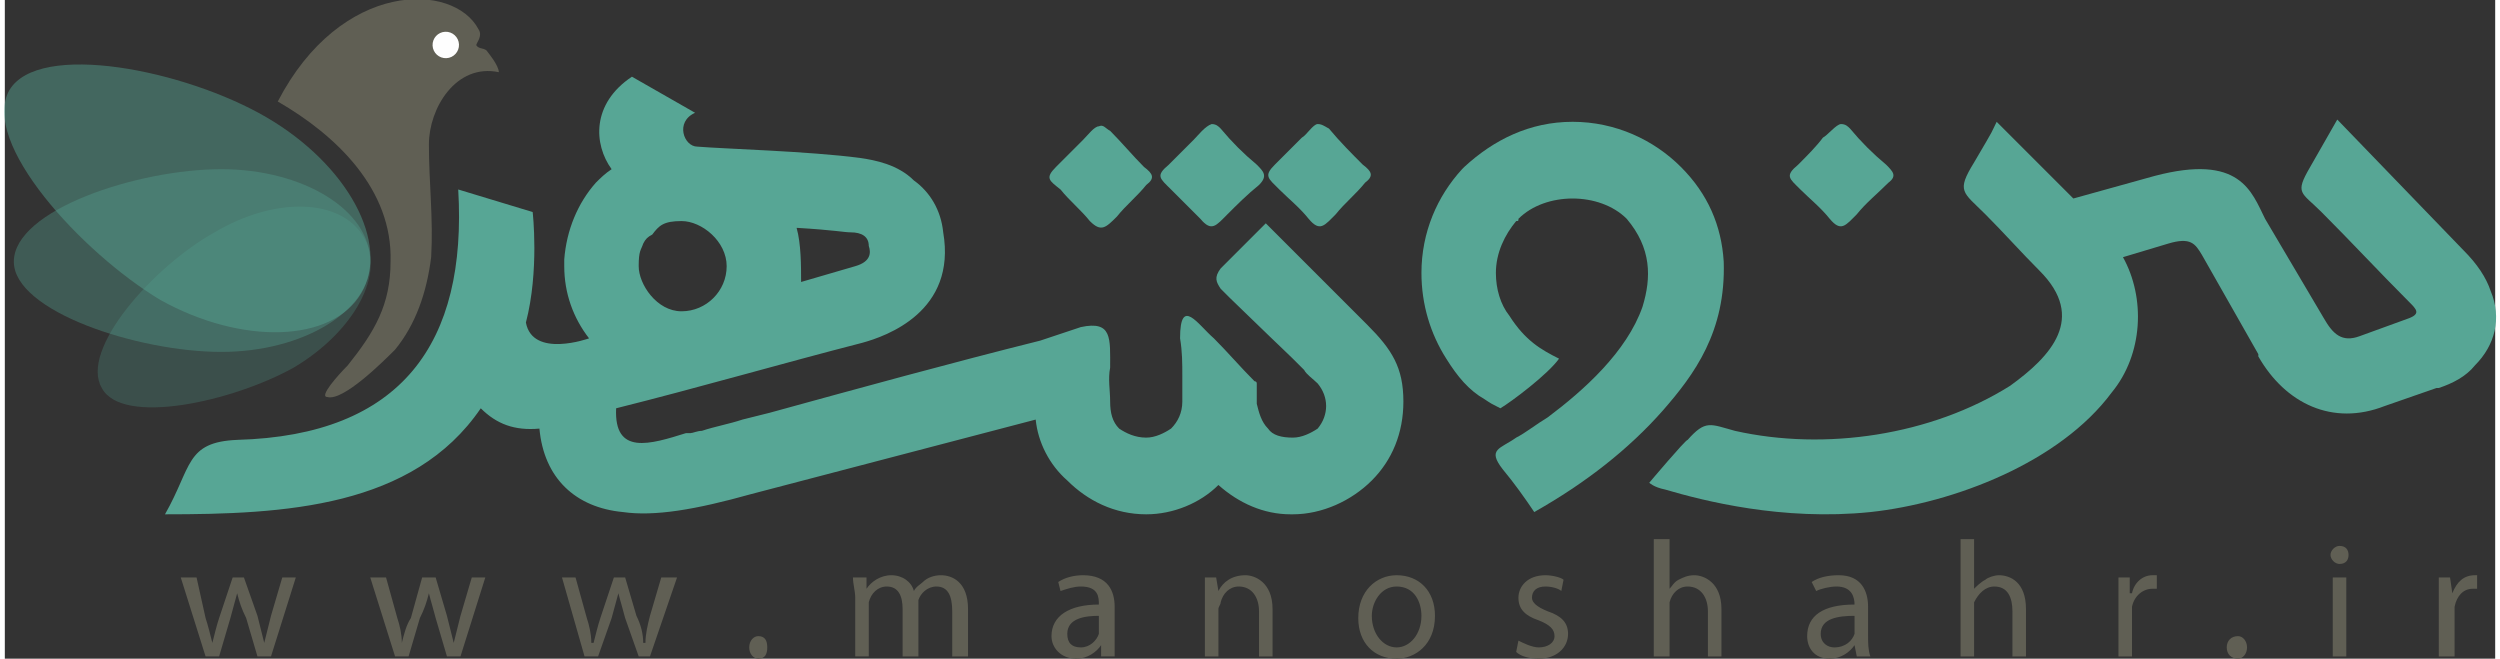
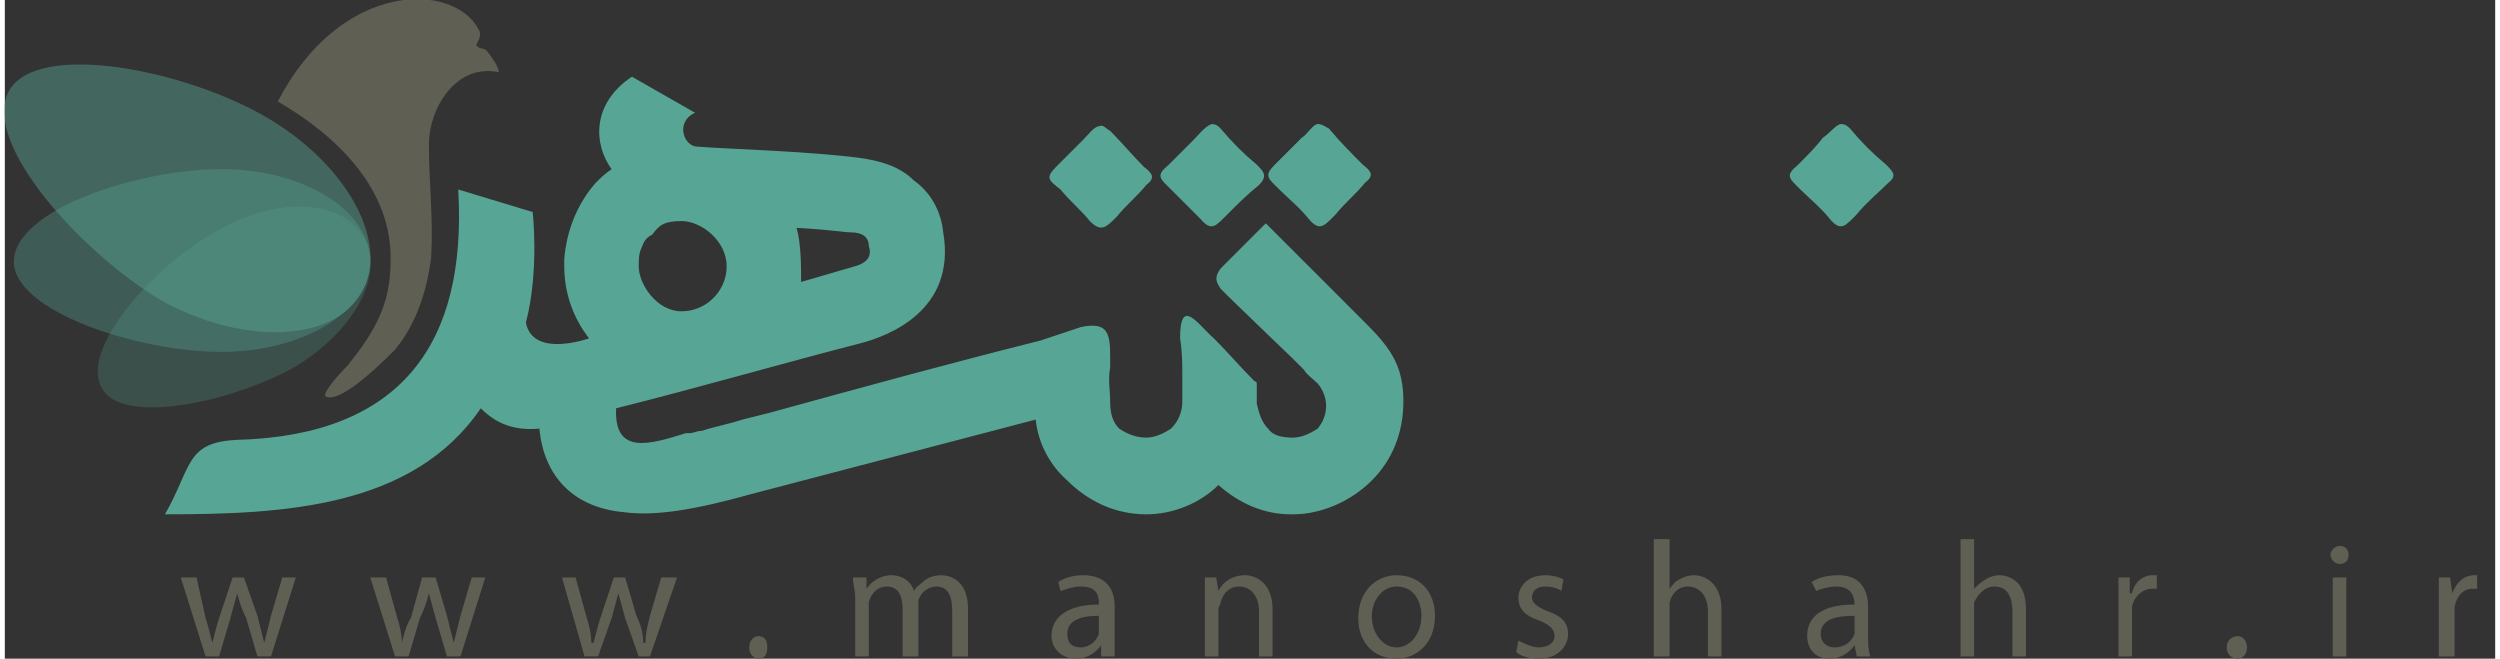
<svg xmlns="http://www.w3.org/2000/svg" xml:space="preserve" width="1002px" height="264px" version="1.1" style="shape-rendering:geometricPrecision; text-rendering:geometricPrecision; image-rendering:optimizeQuality; fill-rule:evenodd; clip-rule:evenodd" viewBox="0 0 1104 292">
  <rect x="0" y="0" width="1104" height="292" fill="#333333" stroke="none" />
  <defs>
    <style type="text/css">
   
    .fil3 {fill:#FEFEFE}
    .fil2 {fill:#605F54}
    .fil4 {fill:#57A695}
    .fil0 {fill:#57A695;fill-rule:nonzero}
    .fil5 {fill:#57A695;fill-opacity:0.251}
    .fil6 {fill:#57A695;fill-opacity:0.349}
    .fil7 {fill:#57A695;fill-opacity:0.451}
    .fil1 {fill:#605F54;fill-rule:nonzero}
   
  </style>
  </defs>
  <g id="Layer_x0020_1">
    <path class="fil0" d="M71 228c12,-21 9,-32 32,-33 73,-2 102,-43 98,-111 0,0 33,10 33,10 0,0 3,26 -3,49 3,16 28,7 28,7 -7,-9 -11,-20 -11,-32l0 -1c0,0 0,-1 0,-2 1,-13 6,-25 14,-34 2,-2 4,-4 7,-6 -8,-11 -9,-29 9,-41 0,0 28,16 28,16 -9,4 -5,15 1,15 12,1 49,2 72,5 7,1 17,3 24,10 7,5 12,13 13,23 6,35 -25,46 -36,49 -35,9 -73,20 -109,29 -1,21 15,16 31,11 1,0 1,0 2,0 1,0 3,-1 5,-1 6,-2 12,-3 18,-5 4,-1 8,-2 12,-3 40,-11 80,-22 120,-32 6,-2 12,-4 18,-6 14,-3 13,5 13,18 -1,5 0,10 0,15 0,5 1,9 4,12 3,2 7,4 12,4 4,0 8,-2 11,-4l0 0 0 0c3,-3 5,-7 5,-12 0,-4 0,-7 0,-11 0,-6 0,-11 -1,-17 0,-19 8,-6 15,0 6,6 12,13 18,19 0,0 1,0 1,1 0,0 0,9 0,9 1,4 2,8 5,11 2,3 6,4 11,4l0 0 0 0 0 0c4,0 8,-2 11,-4 5,-6 5,-14 0,-20 -2,-2 -5,-4 -6,-6 -11,-11 0,0 -33,-32 -2,-2 -3,-3 -4,-4 -2,-3 -3,-5 0,-9 0,0 15,-15 20,-20 0,0 45,45 45,45 11,11 16,19 16,34 0,14 -5,26 -14,35 -9,9 -22,15 -35,15l0 0 0 0 -1 0 0 0c-12,0 -23,-5 -32,-13 -8,8 -20,13 -32,13 -14,0 -26,-6 -35,-15 -8,-7 -13,-17 -14,-27l-126 33c-25,7 -43,10 -57,8 -21,-2 -35,-15 -37,-37 -11,1 -19,-2 -26,-9 -30,44 -87,47 -140,47zm216 -124c-2,1 -3,2 -4,4 -1,3 -2,3 -2,10 0,8 8,20 19,20 11,0 20,-9 20,-20 0,-11 -11,-20 -20,-20 -8,0 -10,2 -13,6zm64 -3c2,7 2,17 2,24 0,0 24,-7 24,-7 7,-2 7,-6 6,-9 0,-4 -3,-6 -8,-6 -3,0 -7,-1 -24,-2z" />
-     <path class="fil0" d="M883 54l34 34c0,0 36,-10 36,-10 38,-10 43,7 49,19 0,0 26,44 26,44 4,7 8,11 16,8l0 0 22 -8c5,-2 3,-4 0,-7 -13,-13 -26,-27 -39,-40 -9,-9 -12,-8 -5,-20 4,-7 8,-14 12,-21l56 58c6,6 10,12 12,18 5,12 2,24 -7,33 -4,5 -10,8 -16,10l-1 0 -23 8c-23,9 -44,-1 -56,-22 0,0 0,0 0,-1l-25 -44c-3,-5 -5,-8 -15,-5l-20 6c10,18 9,43 -5,60 -23,31 -70,49 -107,53 -39,4 -74,-5 -91,-10 -5,-1 -7,-3 -7,-3 0,0 16,-19 17,-19 8,-9 10,-7 21,-4 40,9 87,2 122,-20 18,-13 34,-30 13,-51 -8,-8 -16,-17 -24,-25 -10,-10 -13,-10 -5,-23 10,-17 7,-12 10,-18z" />
    <path class="fil1" d="M78 256l11 35 6 0 5 -17c1,-4 2,-7 3,-11l0 0c1,4 2,7 4,11l5 17 6 0 11 -35 -6 0 -5 17c-1,4 -2,8 -3,12l0 0c-1,-4 -2,-8 -3,-12l-6 -17 -5 0 -6 18c-1,3 -2,7 -3,11l0 0c-1,-4 -2,-8 -3,-11l-4 -18 -7 0zm84 0l11 35 6 0 5 -17c2,-4 3,-7 4,-11l0 0c1,4 2,7 3,11l5 17 6 0 11 -35 -6 0 -5 17c-1,4 -2,8 -3,12l0 0c-1,-4 -2,-8 -3,-12l-5 -17 -6 0 -5 18c-2,3 -3,7 -4,11l0 0c0,-4 -1,-8 -2,-11l-5 -18 -7 0zm85 0l10 35 6 0 6 -17c1,-4 2,-7 3,-11l0 0c1,4 2,7 3,11l6 17 5 0 12 -35 -7 0 -5 17c-1,4 -2,8 -2,12l-1 0c0,-4 -1,-8 -3,-12l-5 -17 -5 0 -6 18c-1,3 -2,7 -3,11l-1 0c0,-4 -1,-8 -2,-11l-5 -18 -6 0zm87 36c3,0 4,-2 4,-5 0,-3 -1,-5 -4,-5 -2,0 -4,2 -4,5 0,3 2,5 4,5zm43 -1l6 0 0 -21c0,-1 0,-3 0,-3 1,-4 4,-7 8,-7 5,0 7,4 7,10l0 21 7 0 0 -22c0,-1 0,-2 0,-3 1,-3 4,-6 8,-6 5,0 7,4 7,11l0 20 7 0 0 -21c0,-12 -7,-15 -12,-15 -3,0 -6,1 -8,3 -1,1 -3,2 -4,4l0 0c-1,-4 -5,-7 -10,-7 -5,0 -9,3 -11,6l0 0 0 -5 -6 0c0,3 1,6 1,9l0 26zm115 -22c0,-7 -3,-14 -14,-14 -4,0 -8,1 -11,3l1 4c3,-1 6,-2 9,-2 8,0 8,5 8,8l0 0c-13,0 -21,5 -21,14 0,5 4,10 11,10 5,0 9,-3 11,-6l0 0 0 5 6 0c0,-3 0,-6 0,-9l0 -13zm-7 10c0,1 0,1 0,2 -1,3 -4,6 -8,6 -4,0 -6,-2 -6,-6 0,-7 8,-8 14,-8l0 6zm47 12l6 0 0 -21c0,-1 1,-2 1,-3 1,-4 4,-7 8,-7 6,0 9,5 9,11l0 20 6 0 0 -21c0,-12 -8,-15 -12,-15 -6,0 -10,3 -12,7l0 0 -1 -6 -5 0c0,3 0,6 0,9l0 26zm85 -36c-9,0 -17,7 -17,19 0,11 7,18 17,18 8,0 17,-6 17,-19 0,-11 -7,-18 -17,-18zm0 5c8,0 11,7 11,13 0,8 -5,14 -11,14 -6,0 -11,-6 -11,-14 0,-6 4,-13 11,-13zm53 29c2,2 6,3 10,3 8,0 13,-5 13,-11 0,-5 -3,-8 -9,-10 -5,-2 -7,-4 -7,-6 0,-3 2,-5 6,-5 3,0 6,1 7,2l1 -5c-1,-1 -5,-2 -8,-2 -8,0 -12,5 -12,10 0,5 3,8 9,10 5,2 7,4 7,7 0,3 -3,5 -7,5 -3,0 -7,-2 -9,-3l-1 5zm61 2l7 0 0 -21c0,-2 0,-2 0,-3 1,-4 4,-7 8,-7 6,0 9,5 9,11l0 20 6 0 0 -21c0,-12 -8,-15 -12,-15 -3,0 -5,1 -7,2 -2,1 -3,3 -4,4l0 0 0 -22 -7 0 0 52zm95 -22c0,-7 -3,-14 -13,-14 -5,0 -9,1 -12,3l2 4c2,-1 6,-2 9,-2 7,0 8,5 8,8l0 0c-14,0 -21,5 -21,14 0,5 3,10 10,10 5,0 9,-3 11,-6l0 0 1 5 6 0c-1,-3 -1,-6 -1,-9l0 -13zm-6 10c0,1 0,1 0,2 -1,3 -4,6 -9,6 -3,0 -6,-2 -6,-6 0,-7 8,-8 15,-8l0 6zm47 12l6 0 0 -21c0,-2 0,-2 0,-3 2,-4 5,-7 9,-7 6,0 8,5 8,11l0 20 6 0 0 -21c0,-12 -7,-15 -12,-15 -2,0 -5,1 -6,2 -2,1 -4,3 -5,4l0 0 0 -22 -6 0 0 52zm70 0l6 0 0 -19c0,-1 0,-2 0,-3 1,-5 5,-8 9,-8 1,0 2,0 2,0l0 -6c0,0 -1,0 -2,0 -4,0 -8,3 -9,8l-1 0 0 -7 -5 0c0,3 0,7 0,11l0 24zm53 1c2,0 4,-2 4,-5 0,-3 -2,-5 -4,-5 -3,0 -5,2 -5,5 0,3 2,5 5,5zm48 -1l0 -35 -6 0 0 35 6 0zm-3 -49c-2,0 -4,2 -4,4 0,2 2,4 4,4 3,0 4,-2 4,-4 0,-2 -1,-4 -4,-4zm44 49l7 0 0 -19c0,-1 0,-2 0,-3 1,-5 4,-8 8,-8 1,0 2,0 2,0l0 -6c0,0 -1,0 -1,0 -5,0 -8,3 -10,8l0 0 -1 -7 -5 0c0,3 0,7 0,11l0 24z" />
    <path class="fil2" d="M121 45c26,15 51,39 50,71 0,19 -7,31 -19,46 -4,4 -13,14 -9,14 7,2 25,-16 30,-21 9,-11 14,-25 16,-41 1,-17 -1,-33 -1,-50 0,-16 12,-36 31,-32 0,-3 -5,-9 -5,-9 -1,-2 -4,-1 -5,-3 0,-1 3,-4 1,-7 -11,-21 -61,-22 -89,32z" />
-     <circle class="fil3" transform="matrix(1.951 -0.087 0.087 1.951 195.482 19.935)" r="3" />
    <path class="fil4" d="M582 55c-2,0 -5,5 -7,6 -4,4 -8,8 -12,12 -5,5 -3,6 2,11 4,4 9,8 13,13 5,6 7,3 12,-2 4,-5 9,-9 13,-14 4,-3 3,-5 -1,-8 -5,-5 -10,-10 -15,-16 -2,-1 -3,-2 -5,-2z" />
    <path class="fil4" d="M535 55c-3,1 -6,5 -8,7 -4,4 -7,7 -11,11 -6,5 -4,6 1,11 4,4 9,9 13,13 5,6 7,3 12,-2 4,-4 9,-9 14,-13 4,-4 2,-6 -1,-9 -6,-5 -11,-10 -16,-16 -1,-1 -2,-2 -4,-2z" />
    <path class="fil4" d="M485 56c-2,0 -5,4 -7,6 -4,4 -8,8 -12,12 -5,5 -3,6 2,10 4,5 9,9 13,14 5,5 7,3 12,-2 4,-5 9,-9 13,-14 4,-3 3,-5 -1,-8 -5,-5 -10,-11 -15,-16 -2,-1 -3,-3 -5,-2z" />
    <path class="fil4" d="M814 55c-2,0 -6,5 -8,6 -3,4 -7,8 -11,12 -6,5 -4,6 1,11 4,4 9,8 13,13 5,6 7,3 12,-2 4,-5 9,-9 14,-14 4,-3 2,-5 -1,-8 -6,-5 -11,-10 -16,-16 -1,-1 -2,-2 -4,-2z" />
-     <path class="fil0" d="M726 136c4,-13 4,-26 -7,-39 -6,-6 -15,-9 -24,-9 -9,0 -18,3 -24,9 0,1 0,1 -1,1 -5,6 -9,14 -9,23 0,7 2,14 6,19 7,11 14,15 22,19 -5,7 -21,19 -26,22 -4,-2 -4,-2 -7,-4 -7,-4 -12,-10 -17,-18 -7,-11 -11,-24 -11,-38 0,-18 7,-34 18,-46 1,-1 1,-1 1,-1 13,-12 29,-20 48,-20 19,0 36,8 48,20 12,12 18,26 19,42 1,31 -13,50 -27,66 -15,17 -34,32 -57,45 -4,-6 -9,-13 -14,-19 -7,-9 -1,-9 6,-14 4,-2 9,-6 14,-9 16,-12 35,-29 42,-49z" />
+     <path class="fil0" d="M726 136z" />
    <path class="fil5" d="M93 103c-27,15 -60,52 -50,69 9,17 58,6 85,-9 27,-16 41,-42 31,-58 -10,-17 -39,-18 -66,-2z" />
    <path class="fil6" d="M96 75c-37,0 -92,18 -92,41 0,22 55,40 92,40 36,0 66,-18 66,-40 0,-23 -30,-41 -66,-41z" />
    <path class="fil7" d="M116 52c-36,-21 -101,-34 -114,-12 -13,23 32,72 67,93 36,20 76,19 89,-3 13,-22 -6,-57 -42,-78z" />
  </g>
</svg>